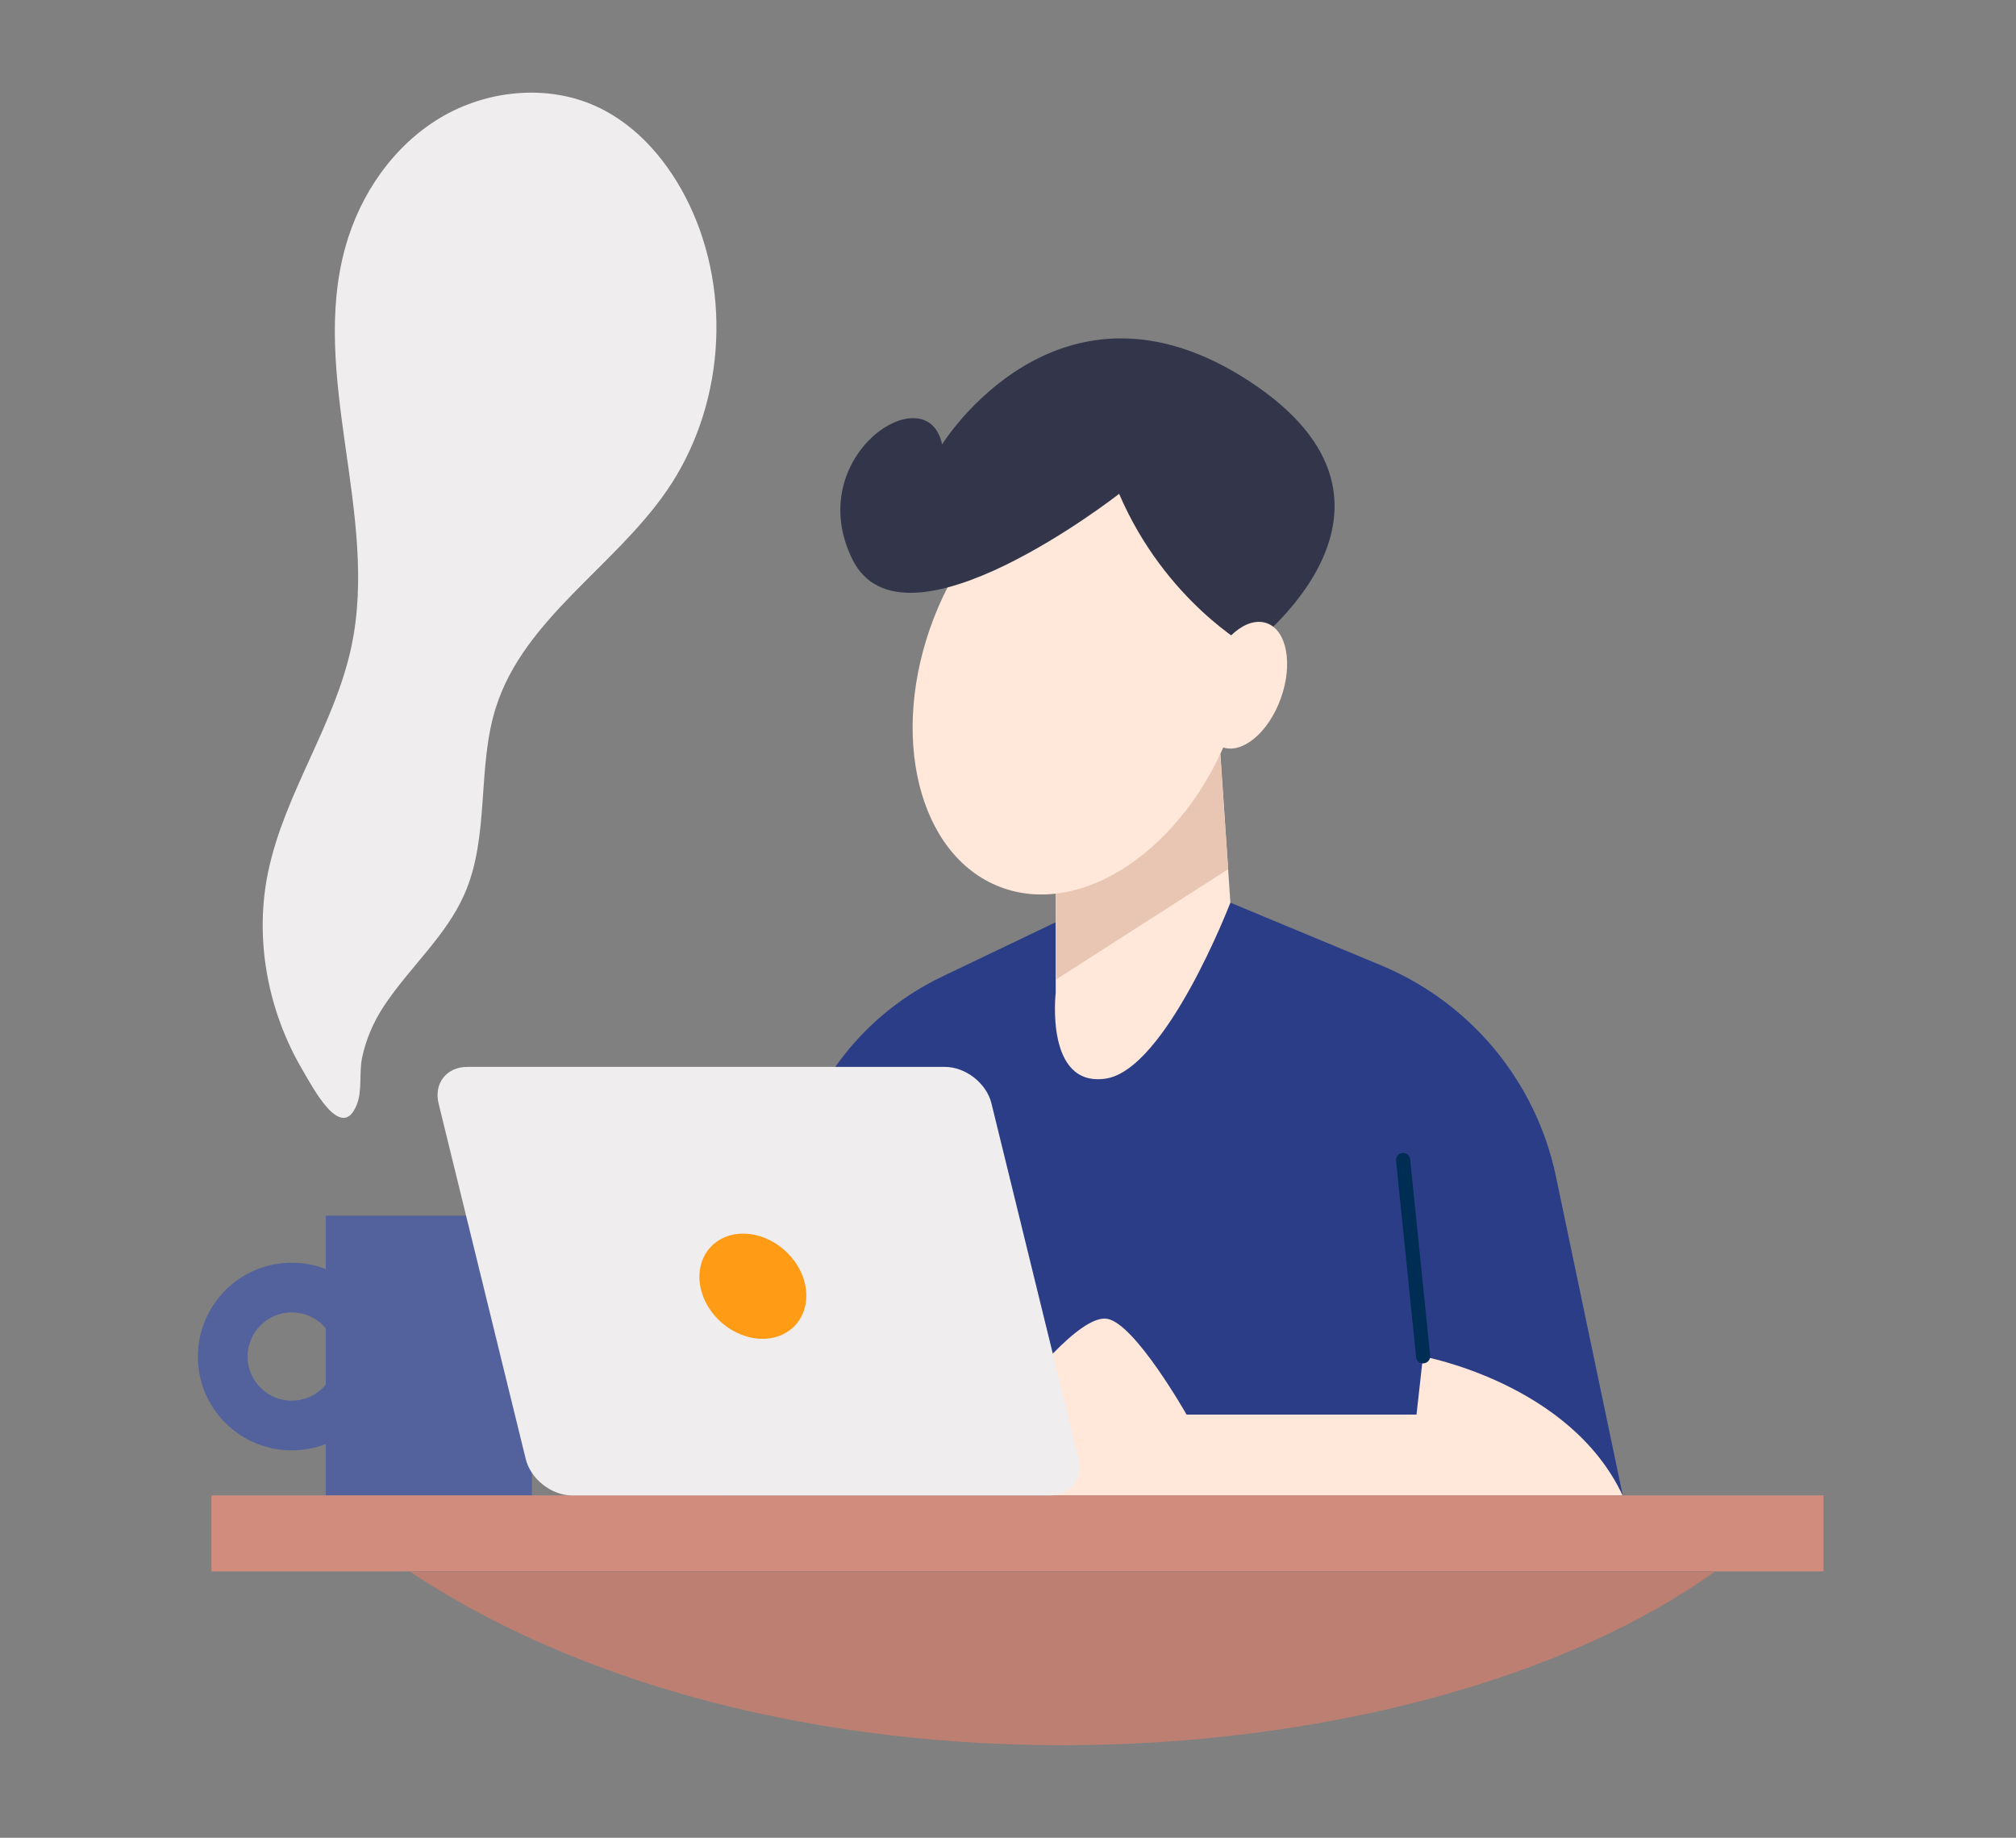
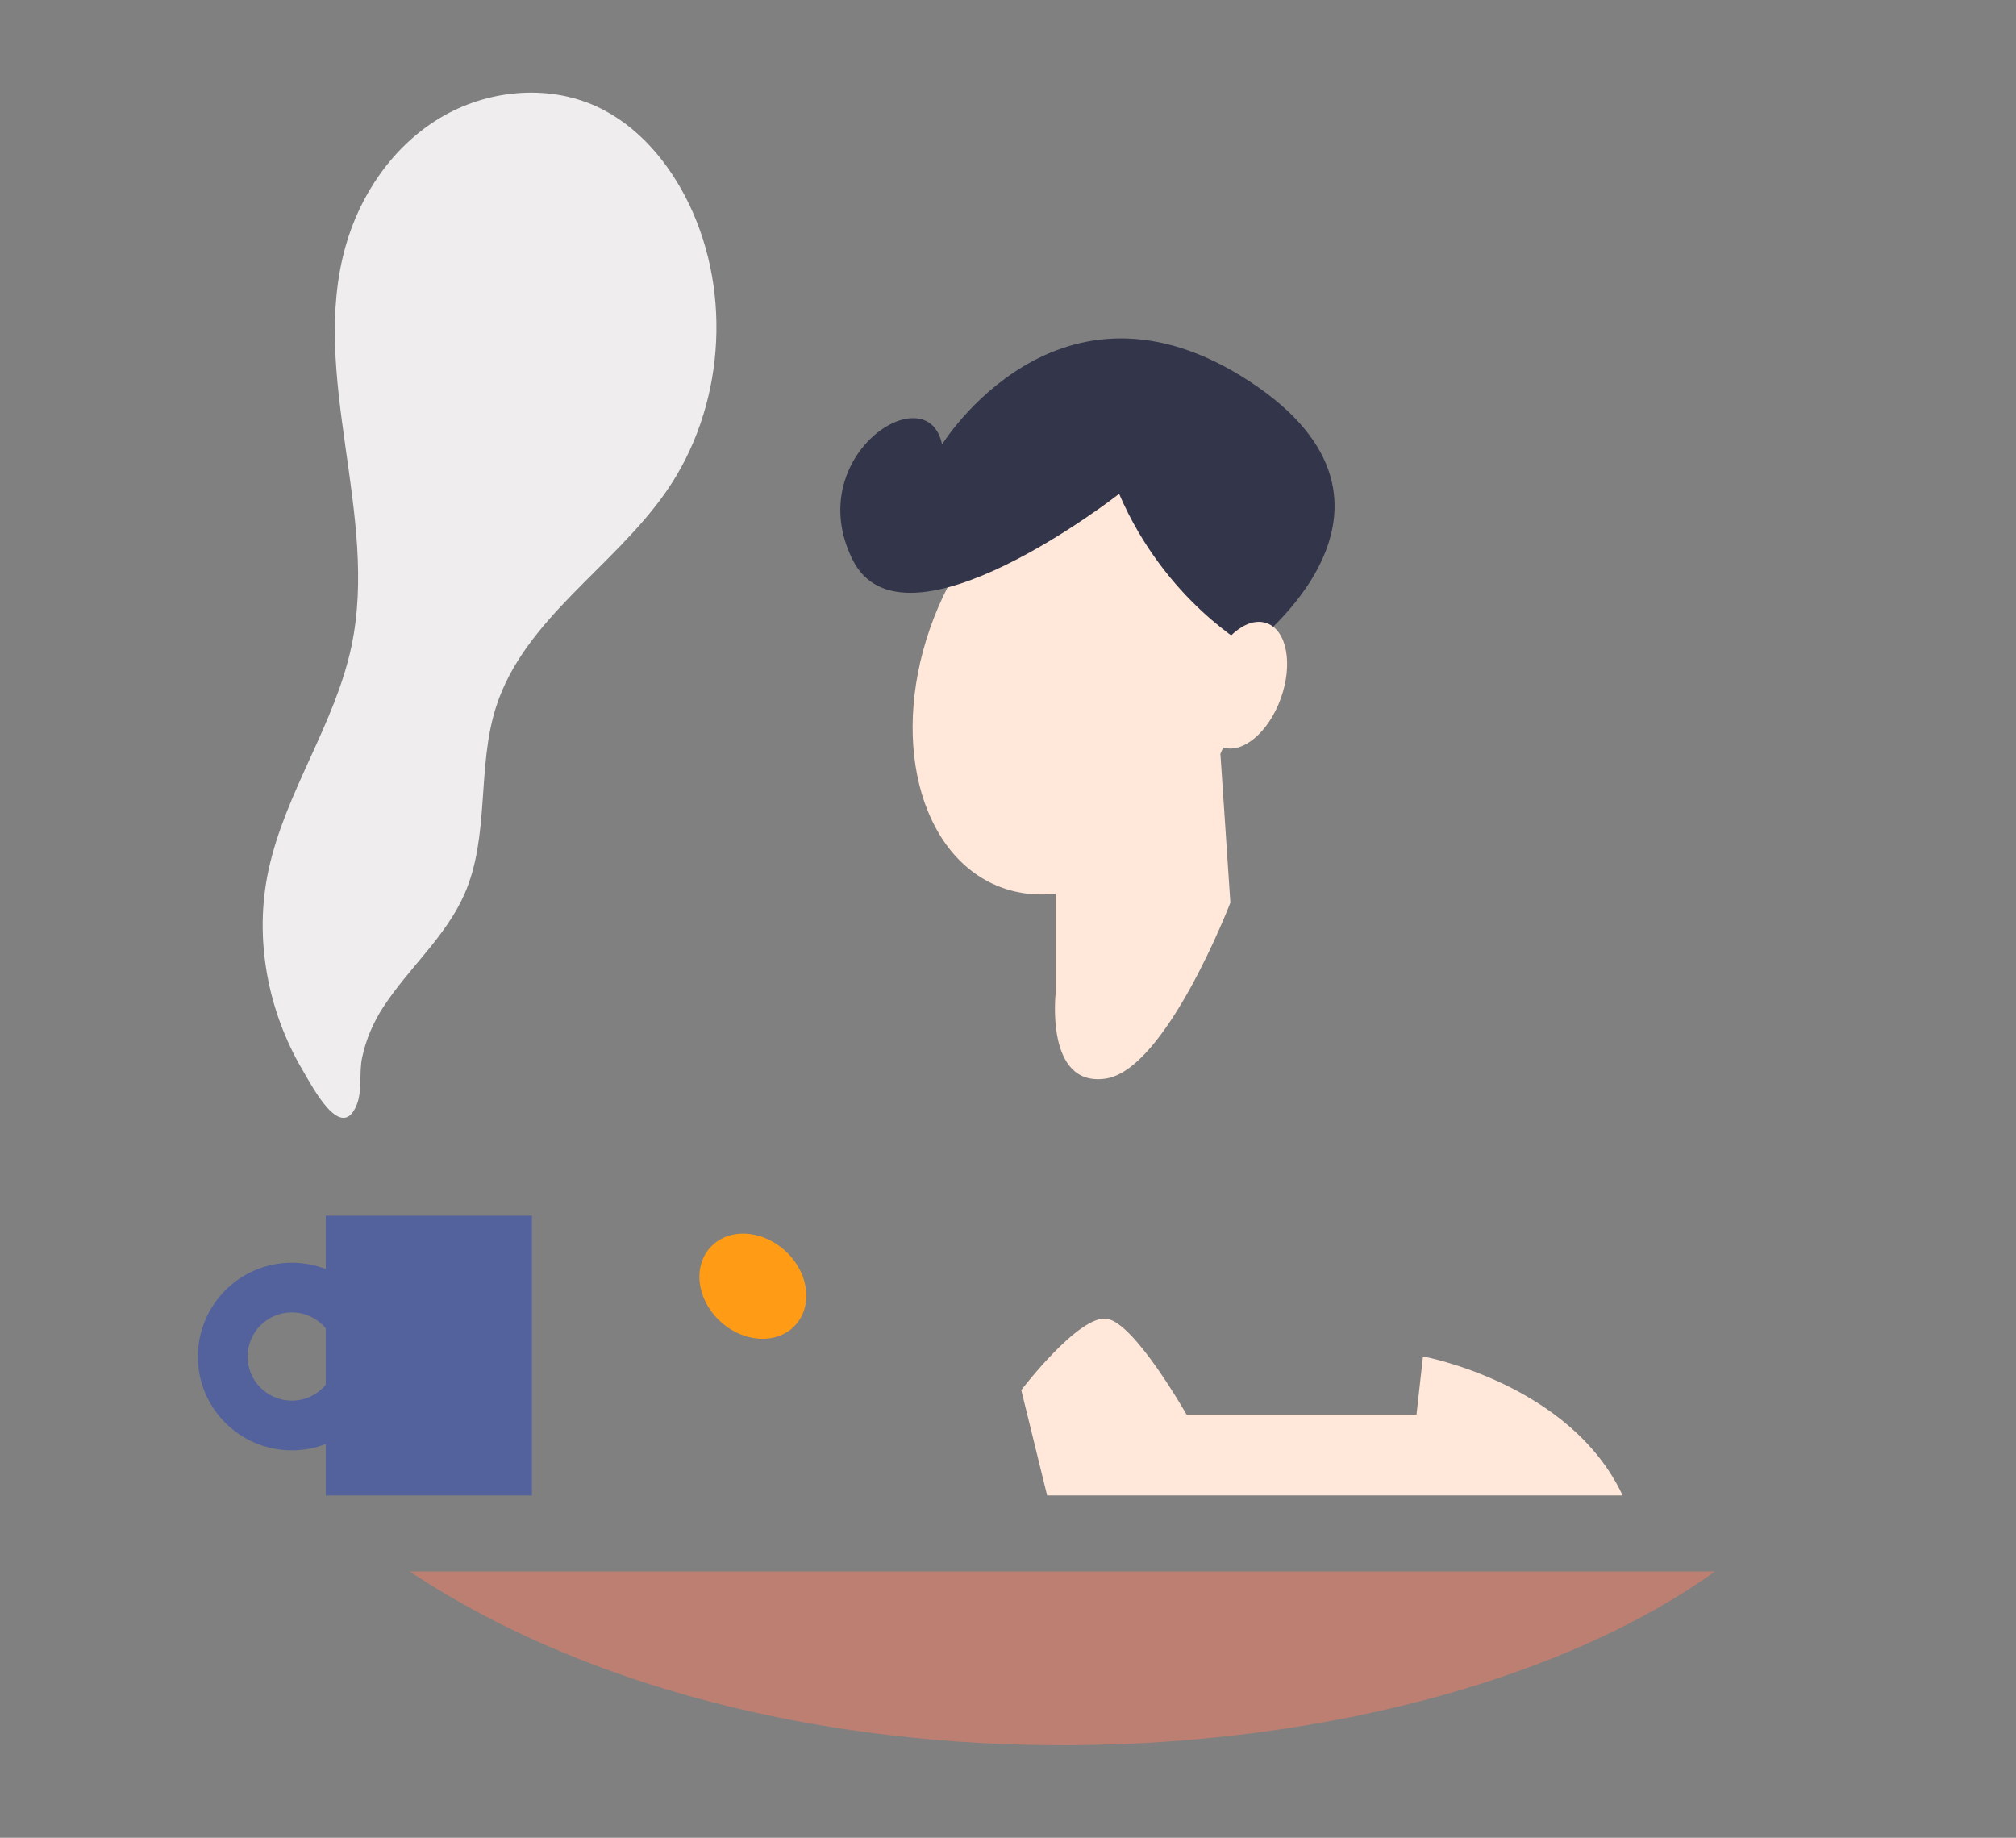
<svg xmlns="http://www.w3.org/2000/svg" width="226" height="206" viewBox="0 0 226 206" fill="none">
  <rect x="0" y="0" width="226" height="206" fill="#808080" stroke="none" />
  <g id="OBJECTS">
    <g id="Group 19">
      <g id="Group">
        <g id="Group_2">
-           <path id="Vector" d="M80.514 167.617L88.753 130.654C90.818 121.388 97.025 113.573 105.599 109.476L129.903 97.843L154.843 108.214C164.868 112.39 172.191 121.231 174.424 131.859L181.915 167.617H80.514Z" fill="#2A3D86" />
          <path id="Vector_2" d="M114.496 155.806C114.496 155.806 120.993 147.288 124.119 147.824C127.245 148.359 133.017 158.563 133.017 158.563H158.794L159.52 152.044C159.52 152.044 176.009 155.035 181.903 167.628H117.387L114.485 155.806H114.496Z" fill="#FFE7D9" />
-           <path id="Vector_3" d="M159.531 152.825C159.129 152.825 158.783 152.524 158.75 152.111L156.506 130.107C156.461 129.671 156.774 129.281 157.209 129.236C157.645 129.202 158.035 129.504 158.08 129.939L160.324 151.943C160.369 152.379 160.056 152.769 159.621 152.814C159.598 152.814 159.565 152.814 159.542 152.814L159.531 152.825Z" fill="#002D53" />
        </g>
        <g id="Group_3">
          <path id="Vector_4" d="M118.348 94.137V111.263C118.348 111.263 117.12 121.868 123.918 120.908C130.717 119.959 137.929 101.182 137.929 101.182L136.813 84.525L118.359 94.126L118.348 94.137Z" fill="#FFE7D9" />
-           <path id="Vector_5" d="M137.684 97.42L118.359 109.811V94.126L136.791 84.525L137.684 97.42Z" fill="#E8C6B3" />
          <path id="Vector_6" d="M137.831 82.114C142.899 69.022 139.587 55.536 130.433 51.993C121.279 48.449 109.75 56.191 104.682 69.283C99.615 82.376 102.927 95.862 112.081 99.405C121.235 102.948 132.764 95.207 137.831 82.114Z" fill="#FFE7D9" />
          <path id="Vector_7" d="M140.084 72.58C140.084 72.58 130.628 67.4 125.459 55.354C125.459 55.354 101.267 74.288 95.552 62.688C89.847 51.089 103.98 41.935 105.61 49.817C105.61 49.817 118.638 28.706 140.084 42.75C161.519 56.794 140.084 72.568 140.084 72.568V72.58Z" fill="#33364A" />
          <path id="Vector_8" d="M143.59 78.262C142.216 82.103 139.28 84.559 137.036 83.755C134.792 82.951 134.089 79.189 135.462 75.349C136.835 71.508 139.772 69.052 142.015 69.856C144.259 70.66 144.963 74.422 143.59 78.262Z" fill="#FFE7D9" />
        </g>
      </g>
      <g id="Group_4">
        <g id="Group_5">
          <path id="Vector_9" d="M59.627 136.269H36.518V167.628H59.627V136.269Z" fill="#53629C" />
          <path id="Vector_10" d="M27.754 152.055C27.754 154.79 29.975 157 32.71 157C34.251 157 35.624 156.297 36.528 155.203V161.857C35.356 162.326 34.061 162.571 32.71 162.571C26.894 162.571 22.183 157.871 22.183 152.066C22.183 146.261 26.894 141.539 32.71 141.539C34.05 141.539 35.345 141.784 36.528 142.253V148.907C35.624 147.813 34.251 147.109 32.71 147.109C29.975 147.109 27.754 149.32 27.754 152.066V152.055Z" fill="#53629C" />
        </g>
        <path id="Vector_11" d="M43.004 112.825C45.85 108.482 49.981 104.976 52.069 100.221C54.938 93.69 53.431 85.998 55.619 79.21C58.789 69.364 68.837 63.559 74.72 55.041C81.128 45.775 82.121 33.037 77.243 22.878C75.01 18.245 71.505 14.047 66.827 11.915C61.279 9.392 54.513 10.095 49.289 13.243C44.064 16.392 40.369 21.784 38.728 27.656C34.675 42.135 42.512 57.742 39.398 72.456C37.544 81.209 31.974 88.811 30.098 97.552C28.457 105.155 29.998 113.294 33.927 119.958C35.077 121.912 38.281 128.086 39.989 123.843C40.637 122.236 40.235 120.249 40.592 118.563C41.016 116.52 41.865 114.555 43.004 112.825Z" fill="#F0EDEE" />
      </g>
      <g id="Group_6">
-         <path id="Vector_12" d="M204.421 167.617H23.701V176.135H204.421V167.617Z" fill="#D18C7E" />
        <path id="Vector_13" d="M192.253 176.146C159.342 199.769 88.451 204.357 45.928 176.146H192.253Z" fill="#BC7F72" />
      </g>
      <g id="Group_7">
-         <path id="Vector_14" d="M120.904 163.531C121.452 165.786 120.011 167.628 117.689 167.628H64.148C61.826 167.628 59.481 165.786 58.934 163.531L49.166 123.687C48.619 121.432 50.059 119.59 52.381 119.59H105.934C108.256 119.59 110.6 121.432 111.147 123.687L120.916 163.531H120.904Z" fill="#F0EDEE" />
        <path id="Vector_15" d="M90.293 144.173C90.885 147.433 88.73 150.067 85.481 150.067C82.233 150.067 79.096 147.433 78.504 144.173C77.912 140.913 80.067 138.278 83.315 138.278C86.564 138.278 89.701 140.913 90.293 144.173Z" fill="#FF9B15" />
      </g>
    </g>
  </g>
</svg>